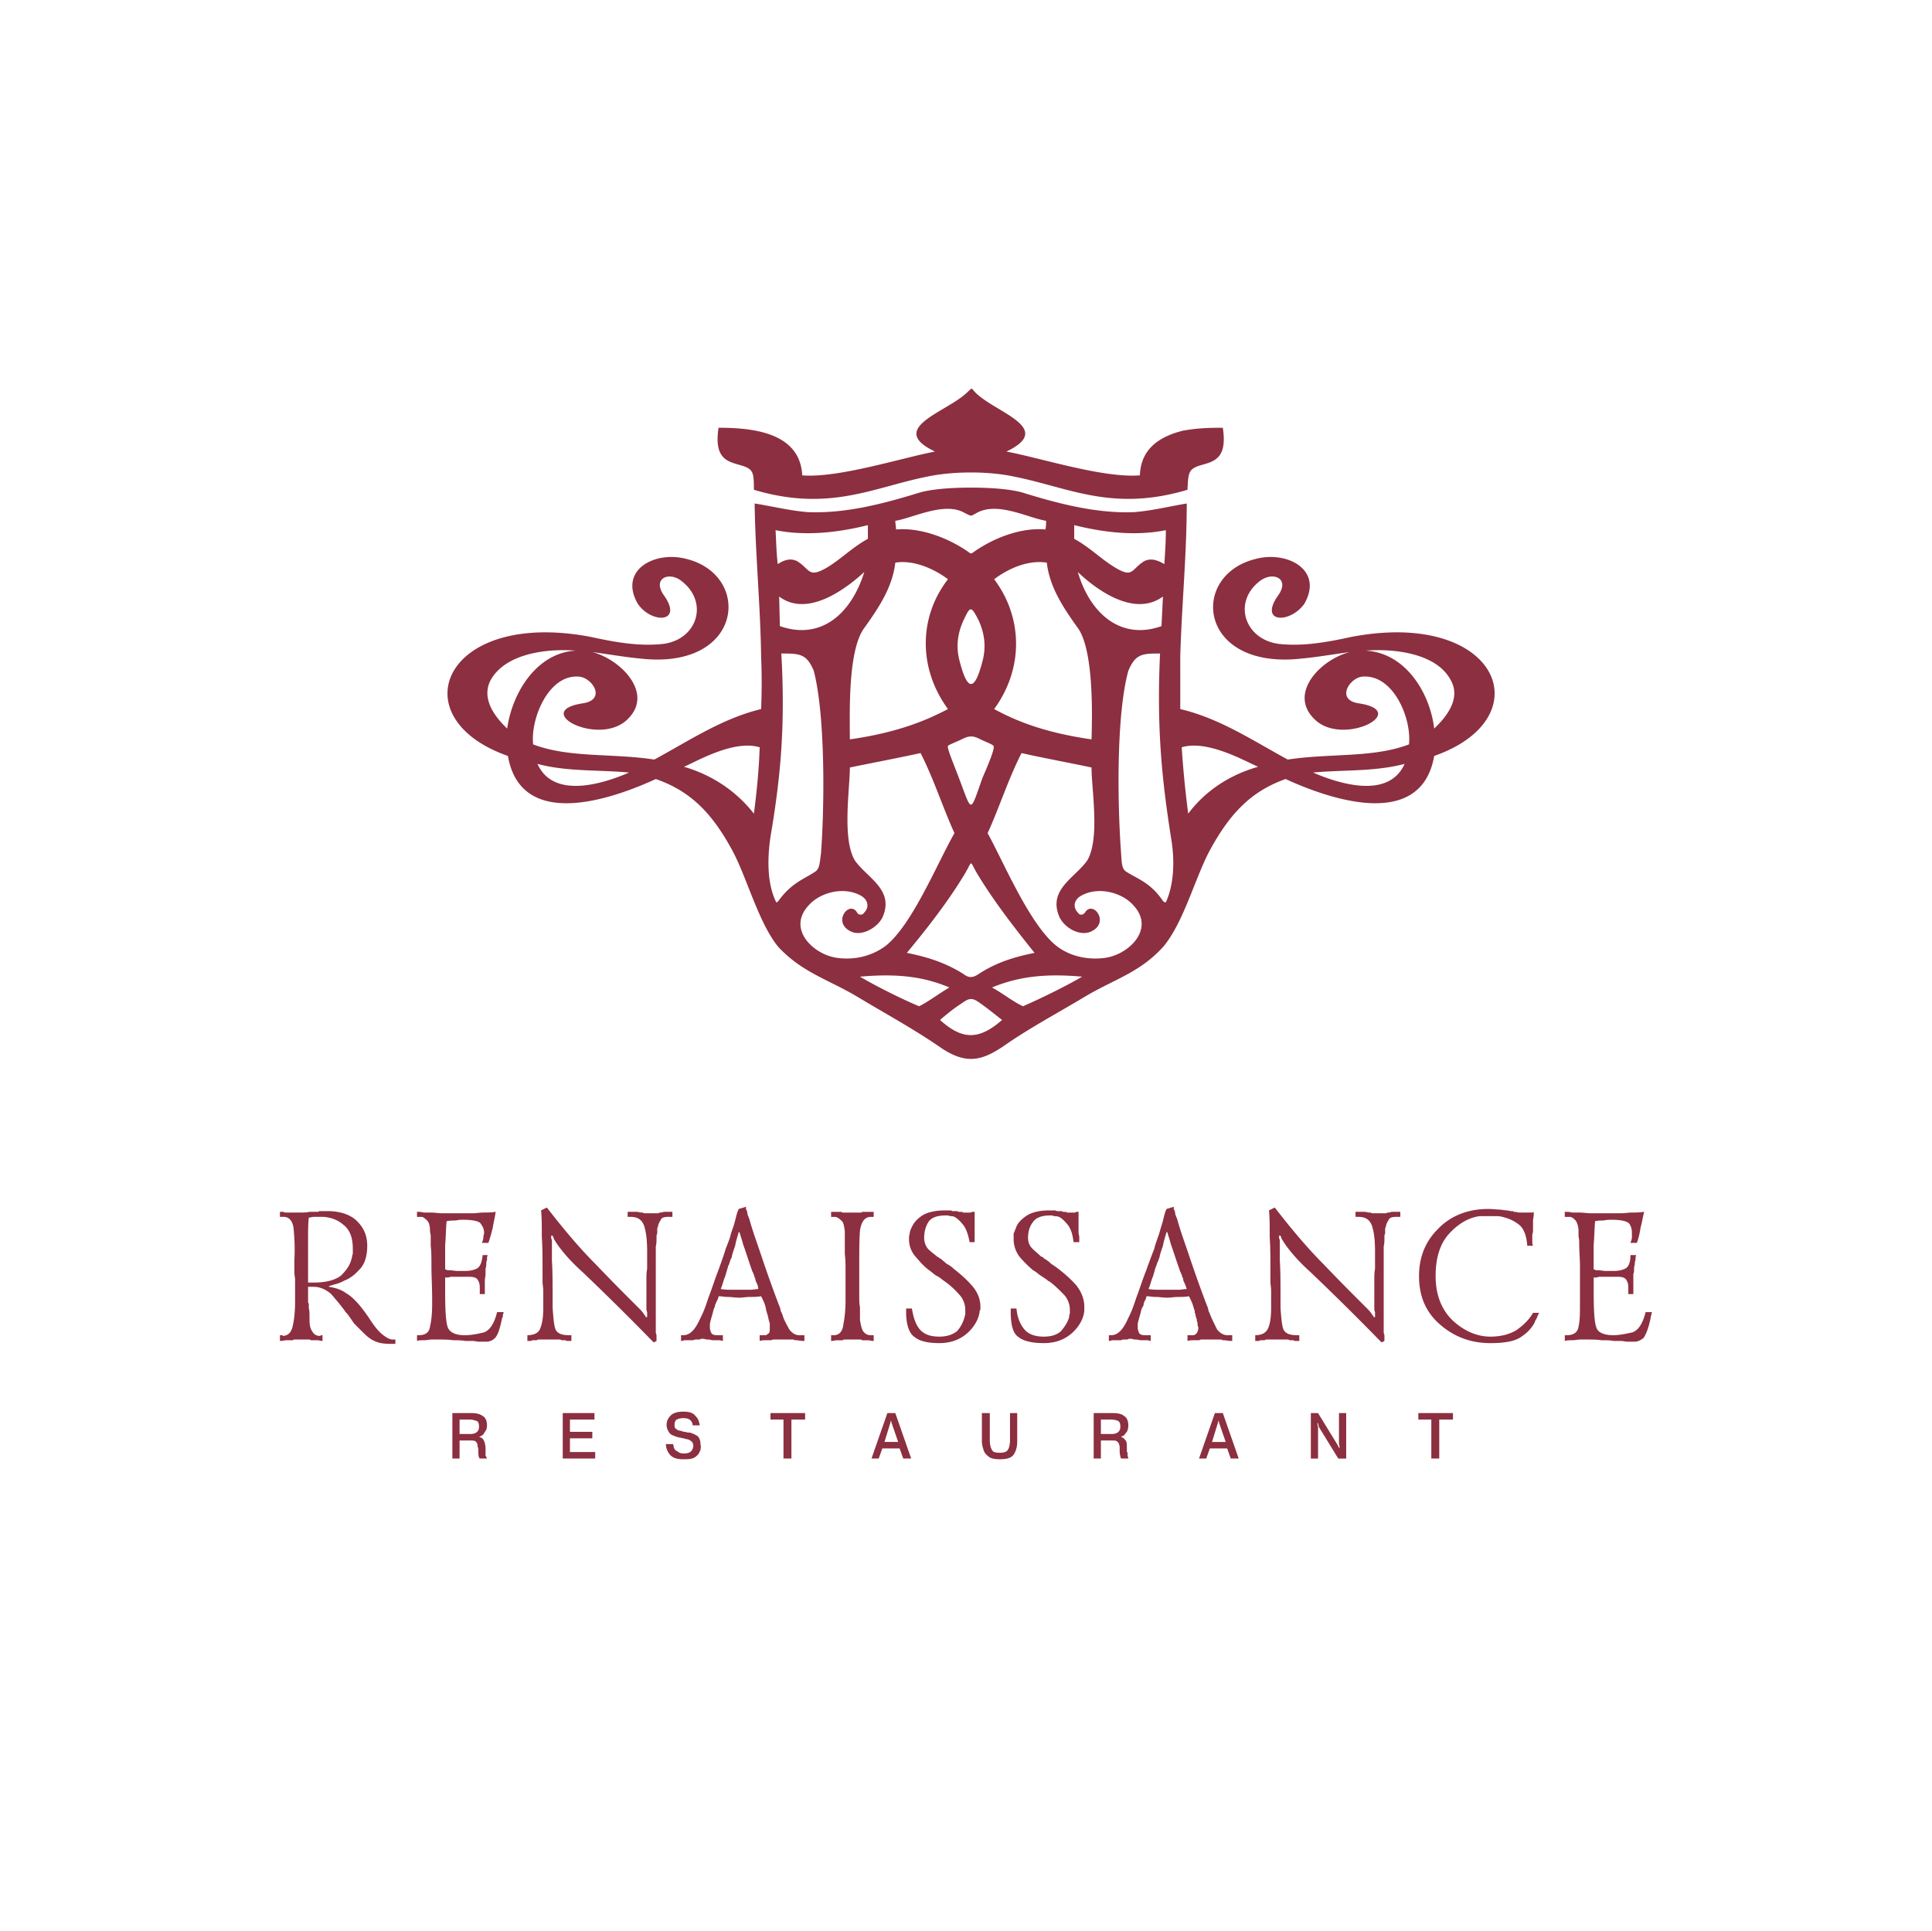
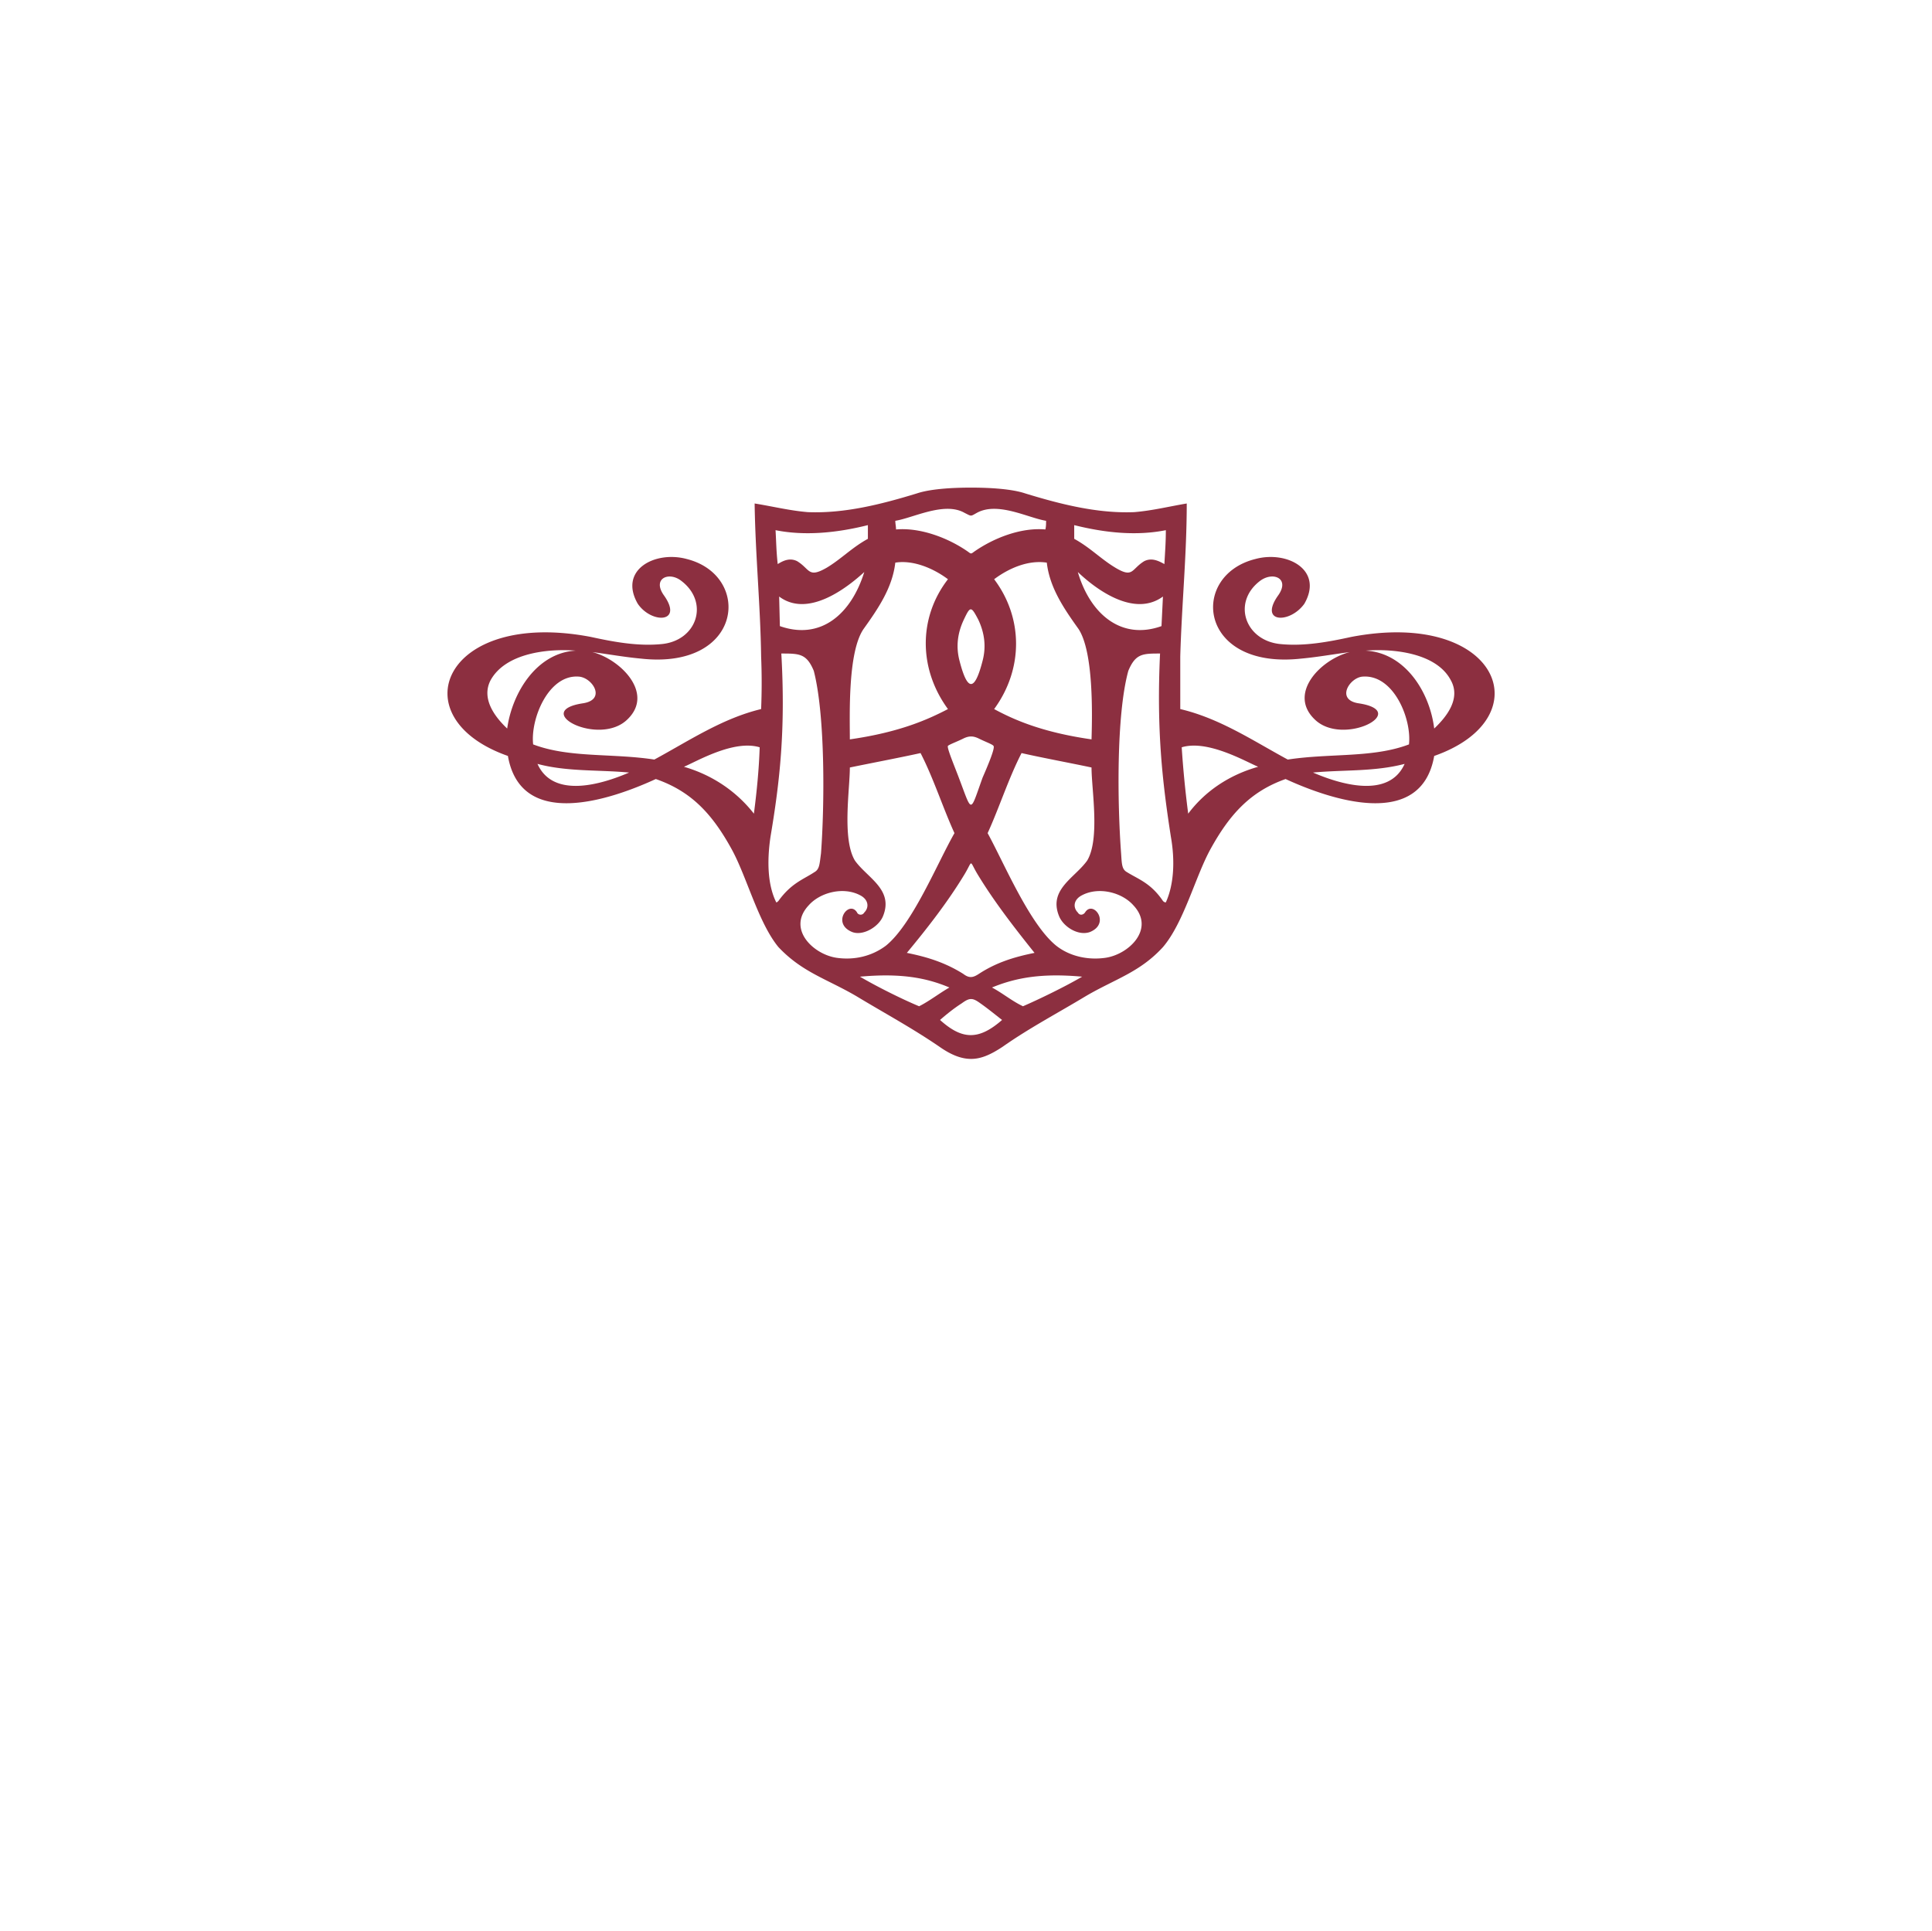
<svg xmlns="http://www.w3.org/2000/svg" width="2500" height="2499" viewBox="0 0 192.815 192.744">
  <g fill-rule="evenodd" clip-rule="evenodd">
    <path fill="#fff" d="M0 0h192.815v192.744H0V0z" />
-     <path d="M97.271 120.96V123.984h-.504c-.144-.792-.359-1.368-.647-1.729-.288-.359-.576-.647-.864-.792-.144-.071-.288-.071-.432-.071-.144-.072-.288-.072-.432-.072-.864 0-1.44.216-1.728.647-.288.433-.432 1.009-.432 1.584 0 .433.145.793.36 1.08.288.288.576.504.936.793 0 0 .072.071.144.071.072.072.144.145.216.145.144.144.36.288.576.504.288.144.504.288.72.504.648.504 1.225 1.008 1.8 1.656.576.647.864 1.368.864 2.159v.217c0 .071-.072.144-.072.144-.071.792-.504 1.584-1.224 2.232-.72.647-1.656 1.008-2.808 1.008-1.224 0-2.016-.216-2.52-.648-.504-.359-.792-1.224-.792-2.448v-.359h.576c.144.864.36 1.584.792 2.088.432.504 1.08.72 1.944.72.792 0 1.368-.216 1.8-.575.36-.433.576-.864.72-1.368 0-.072.072-.217.072-.36v-.36c0-.575-.216-1.151-.648-1.584a8.088 8.088 0 0 0-1.44-1.296s-.072 0-.072-.072c-.072 0-.072-.071-.144-.071-.144-.145-.36-.288-.648-.433-.216-.144-.432-.359-.648-.504-.504-.359-.936-.863-1.368-1.367a2.583 2.583 0 0 1-.648-1.729c0-.216 0-.36.072-.576 0-.144.072-.359.144-.504.216-.504.504-.864 1.008-1.224s1.296-.576 2.376-.576h.432c.072 0 .216 0 .288.072h.505c.072.071.144.071.216.071h.144c.072 0 .144 0 .216.072h.721c.072 0 .144-.072.216-.072l.213-.001zM82.944 133.849v-.576h.288c.504 0 .864-.36.937-1.08.144-.72.216-1.512.216-2.448v-.144-.145-.576-.504-.647-.576c0-.864 0-1.512-.072-1.944v-1.224-.504-.576c-.072-.576-.144-.937-.36-1.08-.216-.216-.432-.36-.648-.36h-.36v-.504h1.008c.072 0 .072.072.144.072H85.969c.072-.072.072-.072.144-.072h1.081v.504h-.288c-.576 0-.936.433-1.08 1.368-.072.937-.072 2.017-.072 3.312v3.096c0 .504 0 .937.072 1.224v1.298c.072.432.144.791.288 1.08.216.287.432.432.792.432h.288v.576c-.216 0-.432-.072-.576-.072h-.576c-.072-.072-.144-.072-.216-.072h-1.512c-.072 0-.144 0-.216.072h-.576c-.146-.003-.362.07-.578.07zM73.8 122.977h-.072c-.144.504-.288.936-.36 1.368-.144.432-.288.791-.36 1.224a.55.55 0 0 0-.144.36c-.072.071-.072.216-.144.359 0 0-.072.072-.072.145 0 .071 0 .144-.072.216v.071c-.072.217-.144.505-.216.721-.144.288-.216.72-.432 1.224.432.072.792.072 1.08.072h1.944c.216 0 .504-.072.72-.072 0-.216-.072-.432-.144-.576-.072-.144-.144-.288-.144-.432v-.072c-.072 0-.072-.071-.072-.071 0-.072-.072-.217-.072-.288-.072-.072-.072-.216-.144-.288-.432-1.225-.72-2.16-.936-2.736-.144-.578-.288-.937-.36-1.225zm-.072-2.304l.72-.217V120.673c.072.144.144.287.144.504.072.216.144.359.216.575.288 1.08.72 2.232 1.152 3.528a129.49 129.49 0 0 0 1.8 5.04c.072.144.144.36.144.504.072.144.144.288.216.504.144.504.432.937.648 1.368.288.36.576.576 1.008.576h.504v.576c-.432 0-.648-.072-.792-.072s-.216 0-.288-.072h-2.016c-.072 0-.144.072-.288.072h-.432c-.216 0-.432 0-.648.072v-.576H76.464c.072-.072.216-.145.288-.216.072-.145.072-.288.072-.505v-.287c0-.145 0-.288-.072-.36 0-.144-.072-.216-.072-.36 0-.071-.072-.216-.072-.288 0-.071-.072-.144-.072-.216s0-.072-.072-.216c0-.144-.072-.432-.144-.647-.072-.217-.216-.504-.36-.793-.36.072-.792.072-1.152.072-.36 0-.648.072-1.008.072-.432 0-.792-.072-1.152-.072-.36 0-.647-.072-.936-.072 0 .145-.072.289-.144.433a3.51 3.51 0 0 0-.216.504c0 .072 0 .144-.072.216 0 .072-.072.145-.072.216-.072.288-.145.576-.216.792-.072.288-.144.504-.144.648v.36c0 .145.072.36.144.505.072.144.288.216.576.216h.576v.576c-.072 0-.216-.072-.36-.072h-.576c-.216 0-.36-.072-.504-.072s-.288 0-.432-.072H70.056c-.072 0-.144 0-.216.072h-.504c-.072.072-.216.072-.36.072h-.649c-.072 0-.216.072-.36.072v-.576H68.183c.36 0 .648-.145.936-.432.216-.217.504-.648.72-1.152.144-.288.288-.576.432-.937.145-.359.288-.792.432-1.224.36-.936.648-1.872.936-2.592.288-.792.576-1.584.792-2.305.144-.359.288-.72.432-1.151.072-.36.216-.72.36-1.152.072-.216.144-.504.216-.792.073-.289.145-.577.289-.864zM54 120.816l.576-.288c1.728 2.232 3.312 4.104 4.896 5.688 1.512 1.584 2.664 2.736 3.384 3.457l.864.863c.216.216.36.36.504.576 0 0 .072.072.072.144.072 0 .072.072.144.145v.072h.144v-.217-.288c-.072-.144-.072-.287-.072-.432v-.504-.504-.648-1.08c0-.432 0-.791.072-1.151v-.864-.864c0-1.008-.072-1.8-.288-2.52-.216-.648-.648-.937-1.368-.937h-.144-.144v-.504H63.576c.144 0 .288.072.432.072h.144c.072.072.144.072.216.072h1.296c.072 0 .072 0 .144-.072h.144c.072 0 .216-.072.36-.072h.792v.504h-.432c-.36 0-.648.072-.72.288-.144.216-.288.504-.288.721-.072.071-.072.144-.072.288v.287c0 .145-.072.217-.072.288v.288c0 .217 0 .504-.072.792v8.64c.072.144.072.216.072.359v.433l-.288.144a271.184 271.184 0 0 0-7.056-6.983c-1.44-1.297-2.376-2.448-2.88-3.312 0-.072-.072-.145-.072-.216-.072-.072-.072-.145-.072-.145h-.144v.288c.072.072.072.217.072.36v1.872c.072.936.072 2.448.072 4.68.072 1.08.144 1.8.288 2.16.216.432.648.576 1.368.576h.216v.576h-.432c-.072 0-.144-.072-.144-.072h-.36c-.072 0-.144-.072-.216-.072H53.928h-.072c-.072 0-.216 0-.288.072h-.36-.072c-.072 0-.072.072-.144.072h-.36v-.576c.648 0 1.152-.216 1.296-.721.216-.504.288-1.224.288-2.016v-.792-.936c0-.288-.072-.576-.072-.937v-.936c0-1.296 0-2.448-.072-3.456 0-1.078 0-1.942-.072-2.662zM41.616 121.464v-.504c.216 0 .432 0 .648.072h.72c.433 0 .792.072 1.225.072h2.952c.36 0 .72-.072 1.08-.072s.792 0 1.224-.072c-.072.576-.216 1.08-.288 1.584-.144.576-.288 1.08-.432 1.513h-.648c.072-.216.144-.36.144-.576 0-.145.072-.288.072-.433 0-.359-.144-.647-.36-.936-.144-.216-.792-.36-1.728-.36-.216 0-.432 0-.72.072-.288 0-.576 0-.936.072-.072.792-.072 1.584-.144 2.376v2.447c.072 0 .144 0 .216.072h.216c.288 0 .576.072.792.072h.72c.504 0 .936-.072 1.296-.288.288-.216.432-.647.504-1.296h.504c-.072.145-.072.288-.072.504-.072.145-.072.288-.072.432 0 .217-.072.36-.072.504v.433c0 .216-.072.432-.072.72v1.297h-.505v-.288-.359c0-.36-.072-.576-.216-.792s-.432-.288-.864-.288H44.928c-.072.072-.216.072-.288.072h-.216v1.296c0 2.016.072 3.239.288 3.743.216.433.72.721 1.656.721.72 0 1.368-.145 1.944-.288.576-.216 1.008-.864 1.296-2.017h.648c0 .145-.072.217-.072.288 0 .145 0 .217-.072.288-.216 1.08-.432 1.729-.72 2.017a1.192 1.192 0 0 1-.864.359h-.72c-.216 0-.432-.071-.576-.071h-.792c-.36-.072-.792-.072-1.224-.072-.432-.072-1.008-.072-1.656-.072h-.432c-.288 0-.576.072-.792.072-.288 0-.576 0-.72.072v-.576h.144c.72 0 1.08-.288 1.152-.864.144-.576.216-1.368.216-2.231v-.145-.216c0-1.368-.072-2.448-.072-3.384 0-.864 0-1.513-.072-2.088v-.937c0-.216-.072-.432-.072-.504 0-.504-.072-.864-.288-1.08-.145-.144-.288-.288-.504-.36h-.144-.144H41.616v-.001zM30.744 128.017H31.392c1.224 0 2.16-.288 2.664-.721.504-.504.864-1.008 1.008-1.584.072-.216.072-.359.145-.576v-.504c0-1.08-.288-1.871-.937-2.376-.576-.504-1.224-.72-1.944-.792H31.32c-.216 0-.36.072-.504.072-.072.648-.072 1.368-.072 2.016v4.465zm-2.808-6.553v-.504h.288s.072 0 .216.072H29.736c.504 0 .864 0 1.152-.072h.864s.072-.071.144-.071h.792c1.296 0 2.304.359 2.952 1.008.72.72 1.008 1.512 1.008 2.448 0 .936-.216 1.728-.647 2.231-.504.576-1.008 1.008-1.584 1.224-.288.145-.576.288-.864.36s-.504.145-.72.216v.072c.504.072 1.151.216 1.728.648.648.359 1.44 1.224 2.304 2.52.504.792.936 1.296 1.296 1.584s.72.504 1.008.504h.288v.432h-.504c-.648 0-1.152-.071-1.584-.287-.504-.217-.864-.576-1.296-1.008l-.72-.721c-.216-.288-.432-.647-.72-1.008l-.144-.145c-.072-.071-.072-.144-.144-.216-.432-.575-.864-1.079-1.296-1.584-.504-.432-1.08-.72-1.728-.72h-.576v1.368c0 .144 0 .288.072.288v.504c.072.144.072.576.072 1.152 0 .504.072.863.288 1.151a.793.793 0 0 0 .72.433c.072 0 .072 0 .144-.072h.144v.576c-.216 0-.36-.072-.504-.072h-.648c-.072 0-.072-.072-.144-.072h-1.152-.36s-.072 0-.145.072h-.648c-.145 0-.36.072-.648.072v-.576h.216a.223.223 0 0 0 .144.072c.504-.072.792-.36.936-1.08.145-.648.216-1.513.216-2.376v-.648-.576V128.447v-.72c0-.216-.072-.433-.072-.72v-.648-.576c.072-1.296 0-2.304-.072-3.096s-.432-1.225-1.008-1.225h-.36v.002zM156.168 121.464v-.504c.288 0 .504 0 .72.072h.72c.433 0 .792.072 1.225.072h2.951c.36 0 .721-.072 1.08-.072.36 0 .721 0 1.225-.072-.145.576-.216 1.08-.36 1.584a7.736 7.736 0 0 1-.36 1.513h-.647c.072-.216.144-.36.144-.576v-.433c0-.359-.071-.647-.287-.936-.217-.216-.793-.36-1.729-.36-.216 0-.504 0-.792.072-.216 0-.576 0-.864.072-.071.792-.071 1.584-.144 2.376v2.447c.072 0 .144 0 .216.072h.216c.288 0 .504.072.792.072h.721c.504 0 .936-.072 1.296-.288.288-.216.432-.647.432-1.296h.576c-.072.145-.072.288-.072.504-.072.145-.072.288-.072.432-.071.217-.071.36-.071.504 0 .145 0 .289-.072.433v2.017h-.504v-.288-.359c0-.36-.072-.576-.216-.792-.145-.216-.433-.288-.864-.288h-1.872c-.144.072-.216.072-.288.072h-.216v1.296c0 2.016.072 3.239.288 3.743.144.433.72.721 1.656.721.647 0 1.296-.145 1.943-.288.576-.216 1.008-.864 1.296-2.017h.648c-.072.145-.072.217-.072.288-.072.145-.072.217-.072.288-.216 1.08-.504 1.729-.72 2.017-.288.216-.576.359-.864.359h-.72c-.216 0-.432-.071-.648-.071h-.719c-.359-.072-.792-.072-1.224-.072-.432-.072-1.008-.072-1.656-.072h-.432c-.288 0-.576.072-.864.072-.216 0-.504 0-.72.072v-.576H156.387c.647 0 1.08-.288 1.152-.864.144-.576.144-1.368.144-2.231v-.145-.216-3.384c0-.864-.072-1.513-.072-2.088 0-.36 0-.648-.071-.937v-.504c0-.504-.145-.864-.288-1.08-.145-.144-.288-.288-.504-.36h-.145-.289l-.146-.001zM153 124.345h-.576c-.072-.937-.288-1.584-.72-2.017a3.833 3.833 0 0 0-1.513-.792c-.216-.072-.504-.144-.72-.144h-1.801c-1.08.144-2.088.72-3.024 1.728-.936 1.008-1.368 2.448-1.368 4.248 0 1.872.576 3.312 1.656 4.393 1.152 1.08 2.448 1.655 3.816 1.655 1.008 0 1.872-.216 2.592-.647.72-.504 1.296-1.08 1.656-1.729h.576v.145c-.072 0-.072 0-.072.071 0 .072-.072.072-.072.145s-.072.144-.072.216c-.071.072-.071.145-.144.216 0 .072-.072.145-.072.216-.288.504-.647.937-1.296 1.368-.576.433-1.584.648-3.096.648-1.872 0-3.528-.576-4.969-1.8-1.439-1.225-2.159-2.809-2.159-4.896 0-1.8.575-3.384 1.872-4.68 1.224-1.296 2.951-2.016 5.04-2.016.504 0 .936.071 1.296.071.359.072.72.072.936.145H150.982c.072 0 .072.071.072.071h.072c.216 0 .359.072.504.072h1.296c.072 0 .145-.072.145-.072 0 .217 0 .504-.072.792v.937c0 .216 0 .359-.072.504v.792c.001.143.001.215.073.36zM126.647 120.816l.576-.288c1.729 2.232 3.312 4.104 4.896 5.688a196.319 196.319 0 0 0 3.384 3.457l.863.863c.217.216.36.36.505.576 0 0 .071.072.071.144.072 0 .072.072.145.145v.072h.143v-.217-.288c-.071-.144-.071-.287-.071-.432v-.504-.504-.648-1.08c0-.432 0-.791.071-1.151v-.864-.864c0-1.008-.071-1.8-.288-2.52-.216-.648-.647-.937-1.367-.937h-.145-.144v-.504H136.222c.144 0 .288.072.433.072h.144c.072.072.144.072.216.072h1.296c.072 0 .072 0 .145-.072h.144c.073 0 .216-.072.36-.072h.792v.504h-.433c-.359 0-.647.072-.72.288-.144.216-.288.504-.288.721-.071.071-.071.144-.071.288v.287c0 .145-.072.217-.072.288v.288c0 .217 0 .504-.072.792v8.64c.072.144.072.216.072.359v.433l-.288.144a271.184 271.184 0 0 0-7.056-6.983c-1.44-1.297-2.377-2.448-2.881-3.312-.071-.072-.071-.145-.071-.216-.072-.072-.072-.145-.072-.145h-.144v.288c.071.072.071.217.071.36v1.872c.072.936.072 2.448.072 4.68.072 1.08.144 1.8.288 2.16.216.432.647.576 1.368.576h.216v.576h-.432c-.072 0-.145-.072-.145-.072h-.361c-.071 0-.144-.072-.216-.072H126.573h-.072c-.072 0-.216 0-.288.072h-.361-.072c-.071 0-.071.072-.144.072h-.36v-.576c.648 0 1.08-.216 1.297-.721.216-.504.287-1.224.287-2.016v-.792-.936c0-.288-.071-.576-.071-.937v-.936c0-1.296 0-2.448-.072-3.456.003-1.078.003-1.942-.07-2.662zM116.496 122.977h-.072c-.145.504-.288.936-.36 1.368-.144.432-.288.791-.359 1.224-.072.072-.072.216-.145.36-.072.071-.072.216-.144.359 0 0 0 .072-.072.145 0 .071 0 .144-.072.216v.071c-.072.217-.144.505-.216.721-.144.288-.216.72-.432 1.224.432.072.792.072 1.151.072H117.647c.288 0 .504-.072.792-.072-.072-.216-.144-.432-.216-.576-.072-.144-.144-.288-.144-.432v-.072l-.072-.071c0-.072-.072-.217-.072-.288-.072-.072-.072-.216-.144-.288-.433-1.225-.72-2.16-.937-2.736-.142-.578-.287-.937-.358-1.225zm-.072-2.304l.72-.217V120.673c.072.144.145.287.145.504.071.216.144.359.216.575.288 1.08.72 2.232 1.152 3.528a129.49 129.49 0 0 0 1.8 5.04c.071.144.144.36.144.504.072.144.145.288.216.504.216.504.433.937.648 1.368.288.36.647.576 1.008.576h.504v.576c-.432 0-.647-.072-.792-.072-.144 0-.216 0-.288-.072h-2.015c-.072 0-.145.072-.288.072h-.432c-.217 0-.433 0-.648.072v-.576H119.163c.144-.072.216-.145.287-.216.072-.145.145-.288.145-.505 0-.144-.072-.216-.072-.287 0-.145 0-.288-.072-.36 0-.144 0-.216-.071-.36 0-.071-.072-.216-.072-.288 0-.071 0-.144-.072-.216v-.216c-.071-.144-.144-.432-.216-.647-.072-.217-.216-.504-.359-.793-.36.072-.721.072-1.08.072-.36 0-.721.072-1.08.072-.433 0-.792-.072-1.152-.072s-.648-.072-.936-.072c0 .145-.072.289-.145.433s-.144.288-.144.504c-.072.072-.072.144-.145.216 0 .072-.072.145-.072.216-.071.288-.144.576-.216.792-.072.288-.144.504-.144.648v.36c0 .145.071.36.144.505.072.144.288.216.576.216h.576v.576c-.072 0-.216-.072-.36-.072h-.576c-.216 0-.359-.072-.504-.072-.144 0-.288 0-.432-.072H112.755c-.073 0-.145 0-.216.072h-.505c-.071.072-.216.072-.359.072h-.145-.504c-.071 0-.216.072-.359.072v-.576H110.883c.36 0 .647-.145.936-.432.216-.217.504-.648.721-1.152.144-.288.288-.576.432-.937.144-.359.288-.792.432-1.224.36-.936.648-1.872.937-2.592.288-.792.576-1.584.863-2.305.072-.359.217-.72.36-1.151.145-.36.216-.72.36-1.152.072-.216.144-.504.216-.792s.139-.577.284-.864zM107.64 120.96V122.761c0 .216 0 .432.072.647v.576h-.576c-.072-.792-.288-1.368-.576-1.729-.288-.359-.576-.647-.864-.792-.216-.071-.359-.071-.504-.071-.144-.072-.216-.072-.359-.072-.864 0-1.44.216-1.729.647-.359.433-.504 1.009-.504 1.584 0 .433.145.793.432 1.08.288.288.576.504.864.793.072 0 .145.071.216.071 0 .072.072.145.145.145.216.144.432.288.647.504.217.144.433.288.721.504.647.504 1.224 1.008 1.8 1.656.504.647.792 1.368.792 2.159v.361c-.072.792-.504 1.584-1.224 2.232-.721.647-1.656 1.008-2.809 1.008-1.224 0-2.088-.216-2.592-.648-.504-.359-.72-1.224-.72-2.448v-.359h.575c.072.864.36 1.584.793 2.088.432.504 1.079.72 1.943.72.792 0 1.368-.216 1.729-.575.359-.433.647-.864.792-1.368 0-.072 0-.217.071-.36v-.36a2.24 2.24 0 0 0-.647-1.584c-.504-.504-.937-.936-1.44-1.296-.072 0-.072 0-.144-.072l-.072-.071-.647-.433c-.217-.144-.433-.359-.721-.504a12.155 12.155 0 0 1-1.368-1.367c-.359-.505-.575-1.08-.575-1.729v-.576c.071-.144.144-.359.216-.504.144-.504.504-.864 1.008-1.224s1.296-.576 2.304-.576h.433c.144 0 .288 0 .359.072h.505c.072.071.072.071.145.071h.216s.072 0 .144.072H107.284c.072 0 .072-.072.145-.072l.211-.001zM45.144 145.584v-4.536h1.872c.504 0 .864.072 1.152.288.288.145.432.505.432.937 0 .288-.072.504-.216.647-.072.145-.144.288-.288.36-.072.072-.144.072-.288.145.288.071.432.216.504.432.072.144.144.432.144.72v.72c.072.072.072.145.144.288h-.72c-.144-.144-.144-.432-.144-.864 0-.216-.072-.287-.072-.359 0-.216-.072-.36-.144-.432-.144-.145-.288-.145-.576-.145h-1.08v1.8h-.72v-.001zm.72-2.448h1.08c.576 0 .864-.287.864-.72 0-.288-.072-.504-.216-.575-.216-.072-.432-.145-.72-.145h-1.008v1.44zm11.016-.216h2.232v.648H56.88v1.368h2.52v.647h-3.24v-4.536h3.168v.648H56.88v1.225zm9.576 1.225h.72c0 .071.072.216.072.359.072.145.144.288.36.36.145.145.36.216.648.216.576 0 .864-.216.936-.72 0-.216-.072-.432-.216-.504a.813.813 0 0 0-.576-.216c-.072-.072-.144-.072-.216-.072-.072 0-.216-.072-.36-.072a3.28 3.28 0 0 1-.648-.216.737.737 0 0 1-.432-.36 1.216 1.216 0 0 1-.216-.72c0-.359.144-.648.432-.936.216-.217.647-.36 1.224-.36.648 0 1.008.144 1.224.432.288.288.36.576.432.937h-.72a.654.654 0 0 0-.216-.504c-.144-.145-.36-.217-.72-.217-.288 0-.504.072-.648.145s-.216.288-.216.504c0 .145 0 .288.072.36.072.071.216.144.288.216.144 0 .36.072.576.144.072 0 .216 0 .36.072h.216c.288.072.576.216.792.36.216.216.288.504.288.863.072.145 0 .36 0 .504-.072.145-.144.36-.288.505-.145.144-.288.288-.576.359-.216.072-.504.072-.864.072-.648 0-1.08-.144-1.368-.504-.216-.288-.36-.648-.36-1.007zm11.736-2.449h-1.296v-.648h3.456v.648h-1.368v3.888h-.792v-3.888zm9.864 2.88l-.36 1.008h-.72l1.584-4.536h.792l1.584 4.536h-.792l-.36-1.008h-1.728zm.215-.647h1.368l-.648-1.872-.072-.288-.072.288-.576 1.872zm9.721-2.881h.791v2.664c0 .433.072.792.217 1.008.072.217.359.289.792.289.359 0 .647-.072.792-.289.144-.216.216-.575.216-1.008v-2.664h.72v2.809c0 .432-.072.863-.288 1.224-.216.433-.72.576-1.439.576-.504 0-.937-.072-1.152-.288-.288-.216-.432-.432-.504-.72a2.588 2.588 0 0 1-.144-.792v-2.809h-.001zm11.159 4.536v-4.536h1.872c.504 0 .937.072 1.152.288.288.145.432.505.432.937 0 .288-.071.504-.144.647-.145.145-.216.288-.288.36-.145.072-.216.072-.288.145.216.071.36.216.504.432.072.144.072.432.072.72v.216c0 .072 0 .145.072.217v.287c0 .072.071.145.071.288h-.72c-.072-.144-.144-.432-.144-.864v-.359c-.072-.216-.072-.36-.217-.432-.071-.145-.287-.145-.575-.145h-1.08v1.8h-.719v-.001zm.721-2.448h1.08c.575 0 .863-.287.863-.72 0-.288-.071-.504-.216-.575-.144-.072-.359-.145-.72-.145h-1.008v1.44h.001zm10.872 1.44l-.36 1.008h-.72l1.584-4.536h.792l1.584 4.536h-.792l-.36-1.008h-1.728zm.216-.647h1.368l-.648-1.872-.072-.288-.071.288-.577 1.872zm10.584-1.872h-.072l.072.432v3.096h-.72v-4.536h.72l1.943 3.168.145.288h.072l-.072-.432v-3.024h.72v4.536h-.792l-1.944-3.168-.072-.36zm11.304-.361h-1.296v-.648h3.456v.648h-1.368v3.888h-.792v-3.888zM118.512 48.888c.072-1.728.145-2.016 1.08-2.376 1.368-.432 2.952-.504 2.448-3.816-1.729 0-2.736.072-3.96.288-3.528.864-4.248 2.808-4.32 4.464-3.672.288-9.864-1.728-13.32-2.376 4.536-2.16-.288-3.672-2.52-5.4-1.368-1.008-.504-1.224-1.729-.216-2.16 1.8-7.56 3.384-2.88 5.616-3.384.648-9.648 2.664-13.248 2.376-.216-4.32-5.04-4.752-8.352-4.752-.504 3.312 1.08 3.384 2.448 3.816 1.008.36 1.08.648 1.08 2.376 7.488 2.232 11.88-.216 17.208-1.296 2.664-.576 6.264-.576 8.856 0 5.401 1.08 9.72 3.528 17.209 1.296z" fill="#8c2f40" />
-     <path d="M97.848 100.152c.72.504 1.512 1.152 2.16 1.656-2.304 2.016-3.96 2.016-6.192 0 .576-.504 1.368-1.152 2.16-1.656.792-.576 1.08-.576 1.872 0zM96.12 97.2c-1.729-1.08-3.457-1.656-5.616-2.088 2.088-2.52 4.104-5.112 5.76-7.848.864-1.44.432-1.44 1.296 0 1.656 2.736 3.672 5.328 5.688 7.848-2.16.432-3.889 1.008-5.544 2.088-.648.432-1.009.432-1.584 0zm-.432-19.584c-.432-1.152-1.224-3.024-1.08-3.168.145-.144.937-.432 1.513-.72.575-.288 1.008-.288 1.584 0 .575.288 1.368.576 1.439.72.216.144-.576 2.016-1.08 3.168-1.296 3.6-1.008 3.6-2.376 0zm.072-11.664c-.36-1.368-.216-2.736.432-4.104.648-1.368.721-1.368 1.44 0 .647 1.368.792 2.736.432 4.104-.793 3.096-1.512 3.096-2.304 0zm.864-10.872c-1.944-1.368-4.752-2.448-7.2-2.232 0-.288-.072-.576-.072-.864 1.8-.288 4.896-1.944 6.912-.792.72.36.576.36 1.224 0 2.089-1.152 5.112.504 6.912.792 0 .288 0 .576-.071.864-2.448-.216-5.185.864-7.129 2.232-.288.216-.288.216-.576 0zm.288-6.408c-2.017 0-4.104.144-5.4.576-3.528 1.08-7.2 2.016-10.872 1.872-1.8-.144-3.528-.576-5.328-.864.072 5.112.576 10.152.648 15.264a63.975 63.975 0 0 1 0 5.256c-3.888.936-7.2 3.168-10.656 5.04-4.248-.648-8.496-.144-12.096-1.512-.288-2.52 1.512-6.984 4.536-6.768 1.368.072 2.808 2.304.432 2.664-5.256.792 1.656 4.392 4.464 1.584 2.664-2.592-.72-5.976-3.528-6.696 1.656.216 3.24.504 4.824.648 10.224 1.152 11.16-8.28 4.608-9.936-3.168-.864-6.84 1.08-4.896 4.464 1.368 2.016 4.608 1.944 2.592-.864-1.152-1.656.504-2.376 1.728-1.44 2.88 2.16 1.584 6.048-2.016 6.336-2.304.216-4.68-.216-6.984-.72-14.688-2.808-19.152 8.064-8.28 11.88 1.296 7.416 10.224 4.392 14.76 2.304 3.528 1.224 5.616 3.456 7.56 6.984 1.512 2.736 2.664 7.344 4.68 9.792 2.376 2.521 4.824 3.168 7.776 4.896 2.736 1.655 5.544 3.168 8.28 5.04 1.224.863 2.232 1.224 3.168 1.224.936 0 1.871-.36 3.168-1.224 2.664-1.872 5.544-3.385 8.279-5.04 2.952-1.729 5.4-2.376 7.704-4.896 2.088-2.448 3.24-7.056 4.752-9.792 1.944-3.528 4.032-5.76 7.488-6.984 4.536 2.088 13.536 5.112 14.832-2.304 10.872-3.816 6.408-14.688-8.28-11.88-2.304.504-4.68.936-6.983.72-3.601-.288-4.969-4.176-2.089-6.336 1.297-.936 2.952-.216 1.801 1.44-2.017 2.808 1.151 2.88 2.592.864 1.944-3.384-1.729-5.328-4.896-4.464-6.623 1.656-5.688 11.088 4.608 9.936 1.584-.144 3.168-.432 4.824-.648-2.88.72-6.192 4.104-3.528 6.696 2.809 2.808 9.72-.792 4.393-1.584-2.305-.36-.864-2.592.432-2.664 3.096-.216 4.896 4.248 4.607 6.768-3.6 1.368-7.848.864-12.096 1.512-3.456-1.872-6.768-4.104-10.728-5.04V65.52c.144-5.112.647-10.152.647-15.264-1.728.288-3.456.72-5.256.864-3.672.144-7.344-.792-10.872-1.872-1.295-.432-3.383-.576-5.399-.576zm5.04 26.496c1.872.433 5.327 1.08 6.983 1.44 0 2.16.864 7.128-.432 9.288-1.225 1.728-3.889 2.88-2.809 5.544.433 1.08 1.944 2.016 3.097 1.584 2.088-.864.288-3.24-.504-1.944-.145.216-.505.36-.721 0-.504-.504-.432-1.296.433-1.728 1.656-.864 3.96-.288 5.111 1.008 2.232 2.376-.504 4.968-2.88 5.256-1.655.216-3.456-.144-4.823-1.224-2.664-2.16-5.185-8.208-6.841-11.232 1.154-2.52 2.09-5.472 3.386-7.992zm10.655-8.208c.721-1.728 1.44-1.728 3.168-1.728-.359 7.56.217 12.744 1.08 18.288.433 2.448.288 4.824-.504 6.552-.144 0-.216-.072-.288-.144-1.224-1.8-2.448-2.16-3.6-2.88-.504-.288-.504-.792-.576-1.872-.36-4.823-.503-13.752.72-18.216zm-5.04-9.864c1.656 1.584 5.544 4.608 8.496 2.448l-.144 2.952c-4.031 1.441-7.127-1.224-8.352-5.4zm-8.351 13.68c2.952-4.032 2.88-9.144 0-12.96 1.44-1.08 3.384-1.944 5.256-1.656.288 2.52 1.728 4.608 3.168 6.624 1.512 2.304 1.368 8.568 1.296 11.016-5.04-.72-7.848-2.016-9.72-3.024zm7.992-16.992v-1.368c3.168.792 6.264 1.08 9.144.504 0 1.224-.072 2.088-.144 3.384-.648-.36-1.296-.648-2.017-.288-1.296.792-1.08 1.728-2.88.647-1.439-.863-2.519-2.015-4.103-2.879zM108 97.488c-3.96-.36-6.553.072-9 1.08 1.08.576 2.016 1.368 3.096 1.872 1.656-.72 4.175-1.944 5.904-2.952zm23.04-20.376c3.096-.288 6.12-.072 9.144-.864-1.584 3.528-6.48 2.016-9.144.864zm-5.473-.576c-2.808.792-5.256 2.376-6.983 4.68a103.056 103.056 0 0 1-.648-6.624c2.591-.792 6.408 1.44 7.631 1.944zm17.569-3.816c-.432-3.6-2.88-7.56-6.84-7.776 2.735-.216 7.056.216 8.496 2.952 1.008 1.8-.36 3.6-1.656 4.824zm-51.264 2.448c-1.944.433-5.328 1.08-7.056 1.44 0 2.16-.792 7.128.504 9.288 1.224 1.728 3.888 2.88 2.808 5.544-.432 1.08-2.016 2.016-3.096 1.584-2.088-.864-.288-3.24.504-1.944.072.216.504.36.72 0 .504-.504.432-1.296-.432-1.728-1.656-.864-3.96-.288-5.112 1.008-2.232 2.376.504 4.968 2.88 5.256 1.656.216 3.384-.144 4.824-1.224 2.664-2.16 5.112-8.208 6.84-11.232-1.152-2.52-2.088-5.472-3.384-7.992zM81.216 66.96c-.72-1.728-1.44-1.728-3.24-1.728.432 7.56-.144 12.744-1.08 18.288-.36 2.448-.288 4.824.576 6.552.072 0 .144-.072.216-.144 1.296-1.8 2.521-2.16 3.6-2.88.504-.288.504-.792.648-1.872.36-4.823.432-13.752-.72-18.216zm5.04-9.864c-1.728 1.584-5.616 4.608-8.496 2.448l.072 2.952c4.104 1.441 7.128-1.224 8.424-5.4zm8.351 13.68c-2.952-4.032-2.952-9.144 0-12.96-1.439-1.08-3.456-1.944-5.256-1.656-.288 2.52-1.728 4.608-3.168 6.624-1.584 2.304-1.368 8.568-1.368 11.016 5.04-.72 7.849-2.016 9.792-3.024zm-7.991-16.992v-1.368c-3.168.792-6.336 1.08-9.216.504.072 1.224.072 2.088.216 3.384.576-.36 1.224-.648 1.944-.288 1.296.792 1.08 1.728 2.952.647 1.44-.863 2.52-2.015 4.104-2.879zm-.792 43.704c3.96-.36 6.552.072 8.928 1.08-1.008.576-2.016 1.368-3.024 1.872-1.728-.72-4.176-1.944-5.904-2.952zm-23.04-20.376c-3.096-.288-6.192-.072-9.144-.864 1.584 3.528 6.48 2.016 9.144.864zm5.472-.576c2.736.792 5.184 2.376 6.984 4.68.288-2.232.504-4.392.576-6.624-2.592-.792-6.337 1.44-7.56 1.944zm-17.64-3.816c.504-3.6 2.952-7.56 6.84-7.776-2.736-.216-6.984.216-8.496 2.952-.937 1.8.36 3.6 1.656 4.824z" fill="#8c2f40" />
+     <path d="M97.848 100.152c.72.504 1.512 1.152 2.16 1.656-2.304 2.016-3.96 2.016-6.192 0 .576-.504 1.368-1.152 2.16-1.656.792-.576 1.08-.576 1.872 0zM96.12 97.2c-1.729-1.08-3.457-1.656-5.616-2.088 2.088-2.52 4.104-5.112 5.76-7.848.864-1.44.432-1.44 1.296 0 1.656 2.736 3.672 5.328 5.688 7.848-2.16.432-3.889 1.008-5.544 2.088-.648.432-1.009.432-1.584 0zm-.432-19.584c-.432-1.152-1.224-3.024-1.08-3.168.145-.144.937-.432 1.513-.72.575-.288 1.008-.288 1.584 0 .575.288 1.368.576 1.439.72.216.144-.576 2.016-1.08 3.168-1.296 3.6-1.008 3.6-2.376 0zm.072-11.664c-.36-1.368-.216-2.736.432-4.104.648-1.368.721-1.368 1.44 0 .647 1.368.792 2.736.432 4.104-.793 3.096-1.512 3.096-2.304 0zm.864-10.872c-1.944-1.368-4.752-2.448-7.2-2.232 0-.288-.072-.576-.072-.864 1.8-.288 4.896-1.944 6.912-.792.72.36.576.36 1.224 0 2.089-1.152 5.112.504 6.912.792 0 .288 0 .576-.071.864-2.448-.216-5.185.864-7.129 2.232-.288.216-.288.216-.576 0zm.288-6.408c-2.017 0-4.104.144-5.4.576-3.528 1.08-7.2 2.016-10.872 1.872-1.8-.144-3.528-.576-5.328-.864.072 5.112.576 10.152.648 15.264a63.975 63.975 0 0 1 0 5.256c-3.888.936-7.2 3.168-10.656 5.04-4.248-.648-8.496-.144-12.096-1.512-.288-2.52 1.512-6.984 4.536-6.768 1.368.072 2.808 2.304.432 2.664-5.256.792 1.656 4.392 4.464 1.584 2.664-2.592-.72-5.976-3.528-6.696 1.656.216 3.24.504 4.824.648 10.224 1.152 11.16-8.28 4.608-9.936-3.168-.864-6.84 1.08-4.896 4.464 1.368 2.016 4.608 1.944 2.592-.864-1.152-1.656.504-2.376 1.728-1.44 2.88 2.16 1.584 6.048-2.016 6.336-2.304.216-4.68-.216-6.984-.72-14.688-2.808-19.152 8.064-8.28 11.88 1.296 7.416 10.224 4.392 14.76 2.304 3.528 1.224 5.616 3.456 7.56 6.984 1.512 2.736 2.664 7.344 4.68 9.792 2.376 2.521 4.824 3.168 7.776 4.896 2.736 1.655 5.544 3.168 8.28 5.04 1.224.863 2.232 1.224 3.168 1.224.936 0 1.871-.36 3.168-1.224 2.664-1.872 5.544-3.385 8.279-5.04 2.952-1.729 5.4-2.376 7.704-4.896 2.088-2.448 3.24-7.056 4.752-9.792 1.944-3.528 4.032-5.76 7.488-6.984 4.536 2.088 13.536 5.112 14.832-2.304 10.872-3.816 6.408-14.688-8.28-11.88-2.304.504-4.68.936-6.983.72-3.601-.288-4.969-4.176-2.089-6.336 1.297-.936 2.952-.216 1.801 1.44-2.017 2.808 1.151 2.88 2.592.864 1.944-3.384-1.729-5.328-4.896-4.464-6.623 1.656-5.688 11.088 4.608 9.936 1.584-.144 3.168-.432 4.824-.648-2.88.72-6.192 4.104-3.528 6.696 2.809 2.808 9.72-.792 4.393-1.584-2.305-.36-.864-2.592.432-2.664 3.096-.216 4.896 4.248 4.607 6.768-3.6 1.368-7.848.864-12.096 1.512-3.456-1.872-6.768-4.104-10.728-5.04V65.52c.144-5.112.647-10.152.647-15.264-1.728.288-3.456.72-5.256.864-3.672.144-7.344-.792-10.872-1.872-1.295-.432-3.383-.576-5.399-.576zm5.04 26.496c1.872.433 5.327 1.08 6.983 1.44 0 2.16.864 7.128-.432 9.288-1.225 1.728-3.889 2.88-2.809 5.544.433 1.08 1.944 2.016 3.097 1.584 2.088-.864.288-3.24-.504-1.944-.145.216-.505.36-.721 0-.504-.504-.432-1.296.433-1.728 1.656-.864 3.96-.288 5.111 1.008 2.232 2.376-.504 4.968-2.88 5.256-1.655.216-3.456-.144-4.823-1.224-2.664-2.16-5.185-8.208-6.841-11.232 1.154-2.52 2.09-5.472 3.386-7.992zm10.655-8.208c.721-1.728 1.44-1.728 3.168-1.728-.359 7.56.217 12.744 1.08 18.288.433 2.448.288 4.824-.504 6.552-.144 0-.216-.072-.288-.144-1.224-1.8-2.448-2.16-3.6-2.88-.504-.288-.504-.792-.576-1.872-.36-4.823-.503-13.752.72-18.216zm-5.04-9.864c1.656 1.584 5.544 4.608 8.496 2.448l-.144 2.952c-4.031 1.441-7.127-1.224-8.352-5.4zm-8.351 13.68c2.952-4.032 2.88-9.144 0-12.96 1.44-1.08 3.384-1.944 5.256-1.656.288 2.52 1.728 4.608 3.168 6.624 1.512 2.304 1.368 8.568 1.296 11.016-5.04-.72-7.848-2.016-9.72-3.024zm7.992-16.992v-1.368c3.168.792 6.264 1.08 9.144.504 0 1.224-.072 2.088-.144 3.384-.648-.36-1.296-.648-2.017-.288-1.296.792-1.08 1.728-2.88.647-1.439-.863-2.519-2.015-4.103-2.879zM108 97.488c-3.96-.36-6.553.072-9 1.08 1.08.576 2.016 1.368 3.096 1.872 1.656-.72 4.175-1.944 5.904-2.952zm23.04-20.376c3.096-.288 6.12-.072 9.144-.864-1.584 3.528-6.48 2.016-9.144.864zm-5.473-.576c-2.808.792-5.256 2.376-6.983 4.68a103.056 103.056 0 0 1-.648-6.624c2.591-.792 6.408 1.44 7.631 1.944zm17.569-3.816c-.432-3.6-2.88-7.56-6.84-7.776 2.735-.216 7.056.216 8.496 2.952 1.008 1.8-.36 3.6-1.656 4.824zm-51.264 2.448c-1.944.433-5.328 1.08-7.056 1.44 0 2.16-.792 7.128.504 9.288 1.224 1.728 3.888 2.88 2.808 5.544-.432 1.08-2.016 2.016-3.096 1.584-2.088-.864-.288-3.24.504-1.944.072.216.504.36.72 0 .504-.504.432-1.296-.432-1.728-1.656-.864-3.96-.288-5.112 1.008-2.232 2.376.504 4.968 2.88 5.256 1.656.216 3.384-.144 4.824-1.224 2.664-2.16 5.112-8.208 6.84-11.232-1.152-2.52-2.088-5.472-3.384-7.992zM81.216 66.96c-.72-1.728-1.44-1.728-3.24-1.728.432 7.56-.144 12.744-1.08 18.288-.36 2.448-.288 4.824.576 6.552.072 0 .144-.072.216-.144 1.296-1.8 2.521-2.16 3.6-2.88.504-.288.504-.792.648-1.872.36-4.823.432-13.752-.72-18.216zm5.04-9.864c-1.728 1.584-5.616 4.608-8.496 2.448l.072 2.952c4.104 1.441 7.128-1.224 8.424-5.4zm8.351 13.68c-2.952-4.032-2.952-9.144 0-12.96-1.439-1.08-3.456-1.944-5.256-1.656-.288 2.52-1.728 4.608-3.168 6.624-1.584 2.304-1.368 8.568-1.368 11.016 5.04-.72 7.849-2.016 9.792-3.024zm-7.991-16.992v-1.368c-3.168.792-6.336 1.08-9.216.504.072 1.224.072 2.088.216 3.384.576-.36 1.224-.648 1.944-.288 1.296.792 1.08 1.728 2.952.647 1.44-.863 2.52-2.015 4.104-2.879zm-.792 43.704c3.96-.36 6.552.072 8.928 1.08-1.008.576-2.016 1.368-3.024 1.872-1.728-.72-4.176-1.944-5.904-2.952m-23.04-20.376c-3.096-.288-6.192-.072-9.144-.864 1.584 3.528 6.48 2.016 9.144.864zm5.472-.576c2.736.792 5.184 2.376 6.984 4.68.288-2.232.504-4.392.576-6.624-2.592-.792-6.337 1.44-7.56 1.944zm-17.64-3.816c.504-3.6 2.952-7.56 6.84-7.776-2.736-.216-6.984.216-8.496 2.952-.937 1.8.36 3.6 1.656 4.824z" fill="#8c2f40" />
  </g>
</svg>